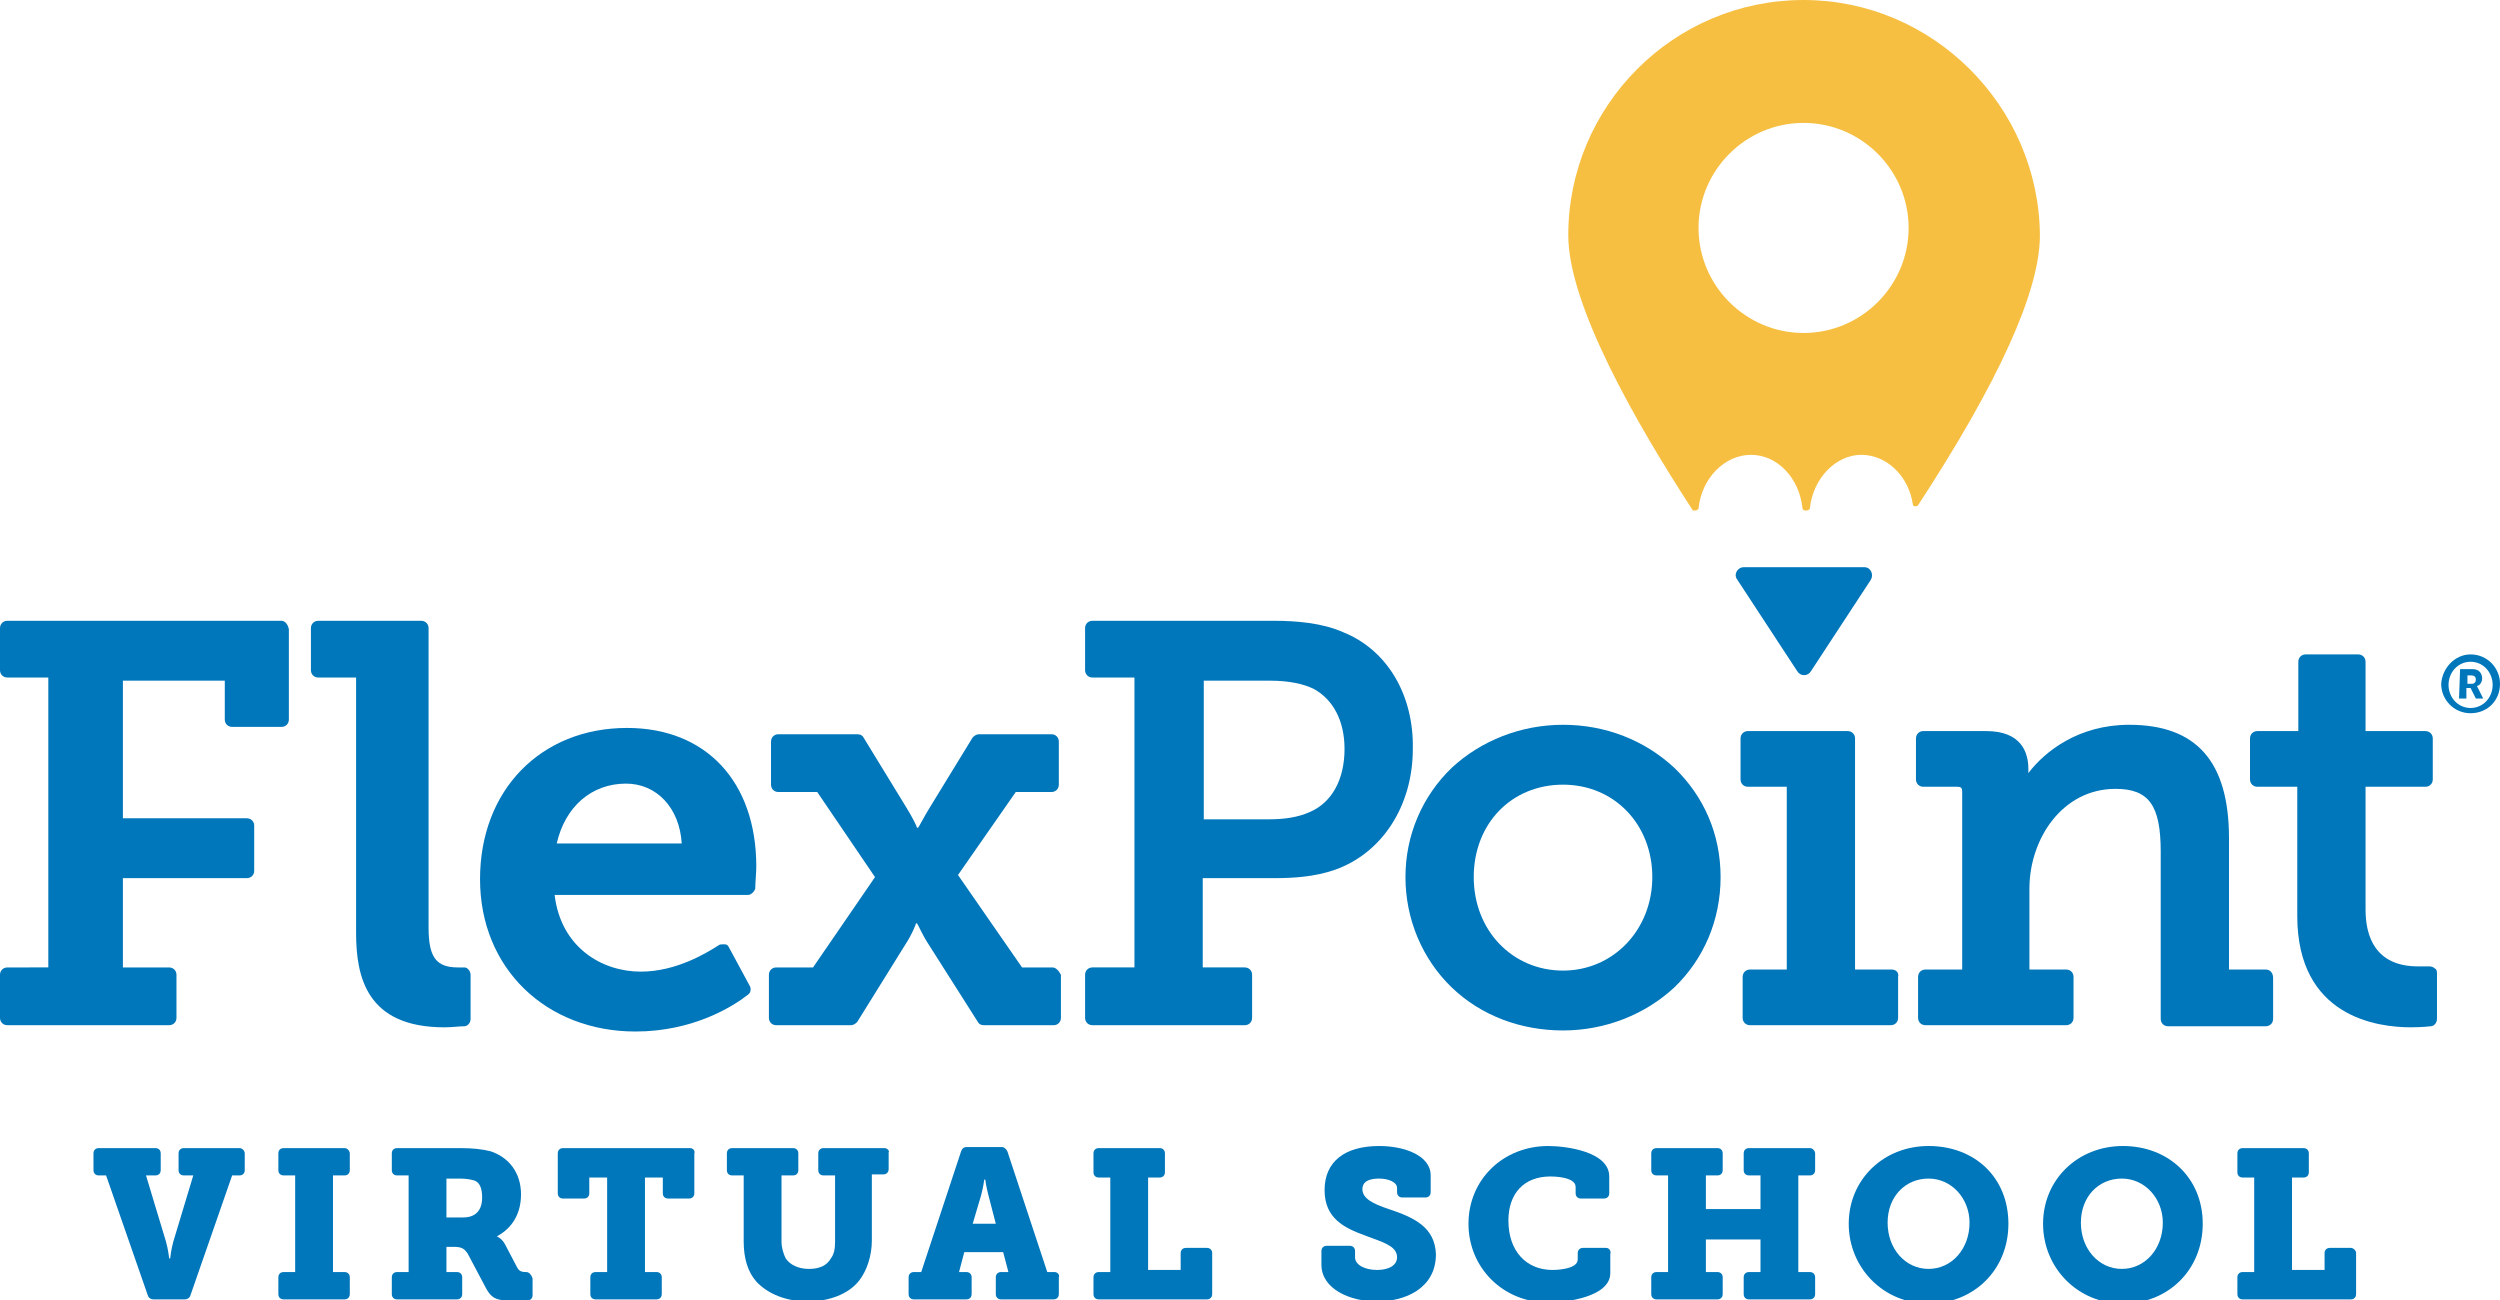
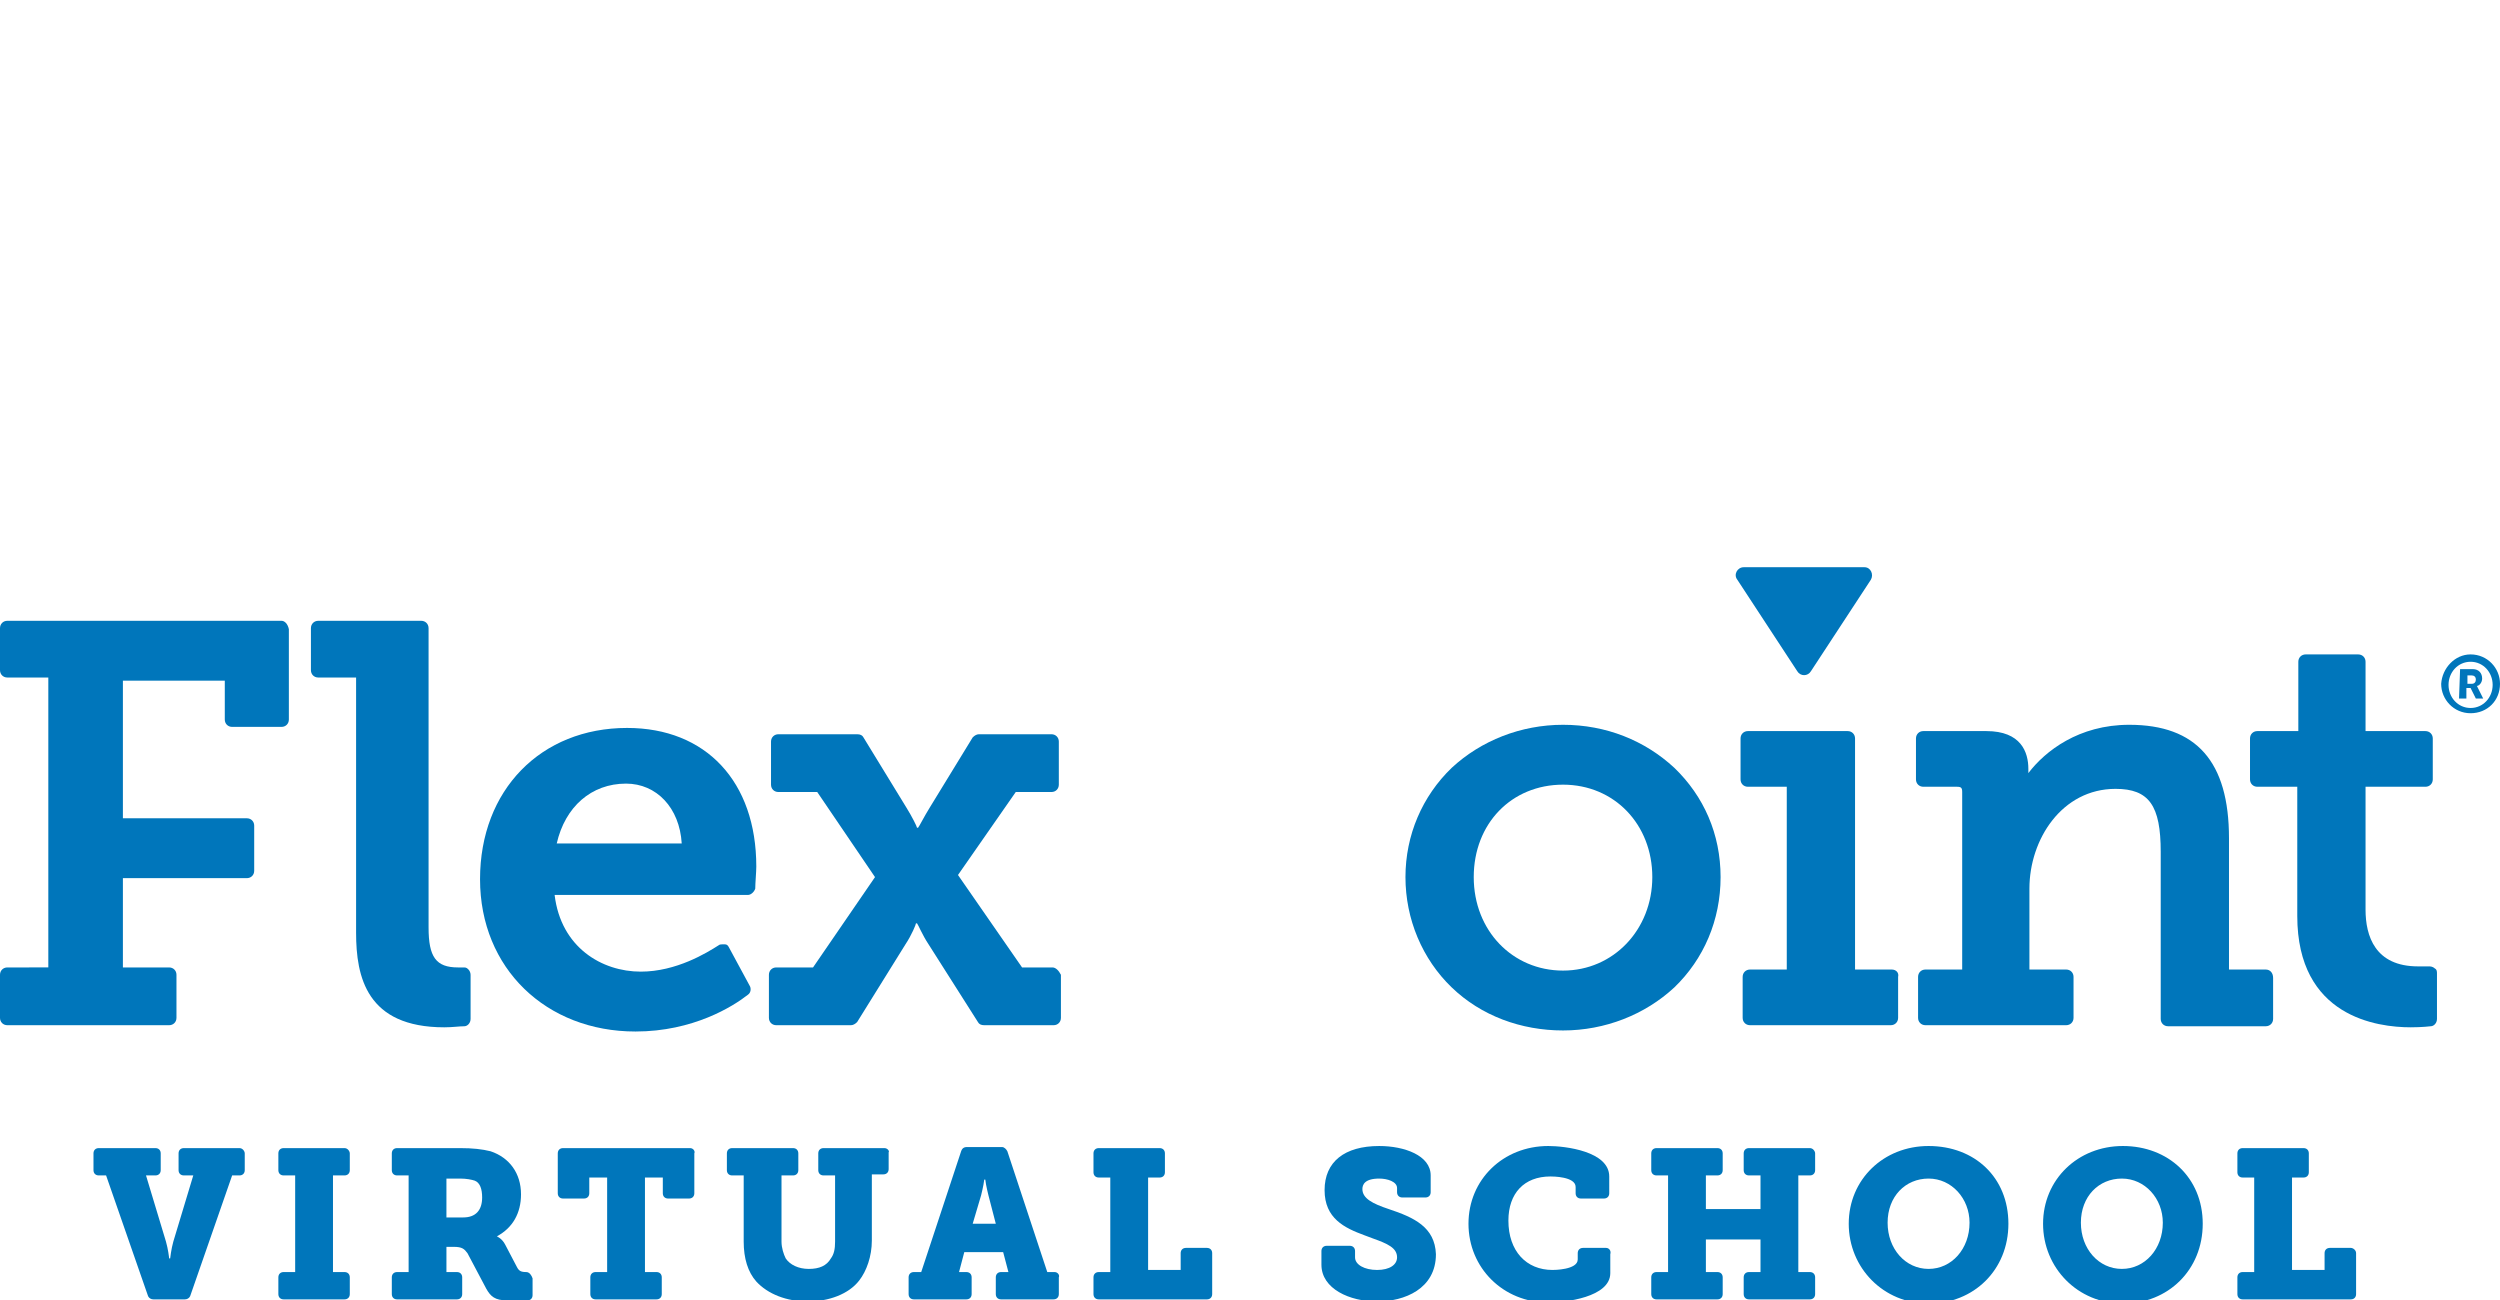
<svg xmlns="http://www.w3.org/2000/svg" version="1.1" id="Layer_1" x="0px" y="0px" width="238px" height="123.8px" viewBox="0 0 238 123.8" style="enable-background:new 0 0 238 123.8;" xml:space="preserve">
  <style type="text/css">
	.st0{fill:#0076BB;}
	.st1{fill:#F6BF41;}
</style>
-   <path class="st0" d="M127.9,60.2c-2-0.9-4.5-1.1-6.6-1.1H104c-0.4,0-0.7,0.3-0.7,0.7v4c0,0.4,0.3,0.7,0.7,0.7h4v27.6h-4  c-0.4,0-0.7,0.3-0.7,0.7v4.1c0,0.4,0.3,0.7,0.7,0.7h14.5c0.4,0,0.7-0.3,0.7-0.7v-4.1c0-0.4-0.3-0.7-0.7-0.7h-4v-8.5h6.8  c1.7,0,3.8-0.1,5.8-0.8c4.5-1.6,7.4-6.1,7.4-11.5C134.6,66.2,132.1,61.9,127.9,60.2 M128,71.3c0,2.9-1.2,5.1-3.3,6  c-1.1,0.5-2.4,0.7-3.9,0.7h-6.2V64.8h6.3c1.8,0,3.2,0.3,4.2,0.8C126.9,66.6,128,68.6,128,71.3" />
  <path class="st0" d="M148.8,69c-4,0-7.8,1.5-10.6,4.1c-2.8,2.7-4.4,6.4-4.4,10.4s1.6,7.8,4.4,10.5c2.8,2.7,6.6,4.1,10.6,4.1  c4,0,7.8-1.5,10.6-4.1c2.8-2.7,4.4-6.4,4.4-10.5s-1.6-7.7-4.4-10.4C156.6,70.5,152.9,69,148.8,69 M148.8,92.4  c-4.8,0-8.5-3.8-8.5-8.9c0-5.1,3.6-8.8,8.5-8.8s8.5,3.8,8.5,8.8S153.6,92.4,148.8,92.4" />
  <path class="st0" d="M180.1,92.3h-3.5v-22c0-0.4-0.3-0.7-0.7-0.7h-9.5c-0.4,0-0.7,0.3-0.7,0.7v3.9c0,0.4,0.3,0.7,0.7,0.7h3.7v17.4  h-3.5c-0.4,0-0.7,0.3-0.7,0.7v3.9c0,0.4,0.3,0.7,0.7,0.7h13.4c0.4,0,0.7-0.3,0.7-0.7v-3.9C180.8,92.6,180.5,92.3,180.1,92.3" />
  <path class="st0" d="M215.7,92.3h-3.5V79.8c0-7.3-3.1-10.8-9.5-10.8c-4.8,0-8,2.5-9.6,4.6v-0.4c0-1.6-0.7-3.6-4-3.6h-6  c-0.4,0-0.7,0.3-0.7,0.7v3.9c0,0.4,0.3,0.7,0.7,0.7h3.2c0.4,0,0.5,0.1,0.5,0.5v16.9h-3.5c-0.4,0-0.7,0.3-0.7,0.7v3.9  c0,0.4,0.3,0.7,0.7,0.7h13.4c0.4,0,0.7-0.3,0.7-0.7v-3.9c0-0.4-0.3-0.7-0.7-0.7h-3.5v-7.7c0-4.7,3.1-9.5,8.2-9.5  c3.2,0,4.3,1.6,4.3,6v15.9c0,0.4,0.3,0.7,0.7,0.7h9.3c0.4,0,0.7-0.3,0.7-0.7v-3.9C216.4,92.6,216.1,92.3,215.7,92.3" />
  <path class="st0" d="M231.8,92.2c-0.1-0.1-0.3-0.2-0.5-0.2c0,0-0.5,0-1.1,0c-4.1,0-5-2.9-5-5.4V74.9h5.7c0.4,0,0.7-0.3,0.7-0.7v-3.9  c0-0.4-0.3-0.7-0.7-0.7h-5.7V63c0-0.4-0.3-0.7-0.7-0.7h-5c-0.4,0-0.7,0.3-0.7,0.7v6.6h-3.9c-0.4,0-0.7,0.3-0.7,0.7v3.9  c0,0.4,0.3,0.7,0.7,0.7h3.8v12.3c0,9.6,7.6,10.6,10.8,10.6c1.1,0,1.9-0.1,1.9-0.1c0.3,0,0.6-0.3,0.6-0.7v-4.3  C232,92.5,232,92.3,231.8,92.2" />
-   <path class="st1" d="M171.7,0c-12.4,0-22.4,10.1-22.4,22.4c0,6.6,6.4,17.8,11.8,26.1c0,0.1,0.1,0.1,0.2,0.1h0.1  c0.1,0,0.3-0.1,0.3-0.2c0.3-2.9,2.5-5.1,5-5.1c2.5,0,4.6,2.2,4.9,5.1c0,0.1,0.1,0.2,0.3,0.2h0.1c0.1,0,0.3-0.1,0.3-0.2  c0.3-2.9,2.5-5.1,4.9-5.1s4.5,2,4.9,4.7c0,0.1,0.1,0.2,0.2,0.2c0.1,0,0.2,0,0.3-0.1c7.7-11.8,11.6-20.4,11.6-25.7  C194.1,10.1,184,0,171.7,0L171.7,0z M171.7,31.7c-5.5,0-10-4.5-10-10s4.5-10,10-10c5.5,0,10,4.5,10,10S177.2,31.7,171.7,31.7z" />
  <path class="st0" d="M165.4,55.2l5.7,8.7c0.3,0.5,1,0.5,1.3,0l5.7-8.7c0.3-0.5,0-1.2-0.6-1.2H166C165.4,54,165,54.7,165.4,55.2" />
  <path class="st0" d="M26.8,59.1H0.7c-0.4,0-0.7,0.3-0.7,0.7v4c0,0.4,0.3,0.7,0.7,0.7h3.9v27.6H0.7c-0.4,0-0.7,0.3-0.7,0.7v4.1  c0,0.4,0.3,0.7,0.7,0.7h15.4c0.4,0,0.7-0.3,0.7-0.7v-4.1c0-0.4-0.3-0.7-0.7-0.7h-4.4v-8.5h11.8c0.4,0,0.7-0.3,0.7-0.7v-4.3  c0-0.4-0.3-0.7-0.7-0.7H11.7V64.8h9.7v3.7c0,0.4,0.3,0.7,0.7,0.7h4.7c0.4,0,0.7-0.3,0.7-0.7v-8.6C27.4,59.4,27.1,59.1,26.8,59.1  L26.8,59.1z" />
  <path class="st0" d="M44.2,92.1C44.2,92.1,44.2,92.1,44.2,92.1c-0.2,0-0.4,0-0.6,0c-2.1,0-2.8-1-2.8-3.8V59.8c0-0.4-0.3-0.7-0.7-0.7  h-9.8c-0.4,0-0.7,0.3-0.7,0.7v4c0,0.4,0.3,0.7,0.7,0.7h3.6v24.3c0,4.2,1,9,8.4,9c0.8,0,1.4-0.1,1.9-0.1c0.3,0,0.6-0.3,0.6-0.7v-4.2  c0-0.2-0.1-0.4-0.2-0.5C44.5,92.2,44.4,92.1,44.2,92.1L44.2,92.1z" />
  <path class="st0" d="M100.2,92.1l-2.9,0l-6.1-8.8l5.5-7.9h3.4c0.4,0,0.7-0.3,0.7-0.7v-4.1c0-0.4-0.3-0.7-0.7-0.7h-6.9  c-0.2,0-0.4,0.1-0.6,0.3l-4.1,6.7c-0.5,0.8-1,1.8-1.1,1.9h-0.1c0-0.1-0.5-1.1-1-1.9l-4.1-6.7c-0.1-0.2-0.3-0.3-0.6-0.3h-7.5  c-0.4,0-0.7,0.3-0.7,0.7v4.1c0,0.4,0.3,0.7,0.7,0.7h3.7l5.5,8.1l-5.9,8.6l-3.5,0c-0.4,0-0.7,0.3-0.7,0.7v4.1c0,0.4,0.3,0.7,0.7,0.7  H81c0.2,0,0.4-0.1,0.6-0.3l4.6-7.4c0.6-0.9,1-1.9,1-2h0.1c0.1,0.1,0.5,1.1,1.1,2l4.7,7.4c0.1,0.2,0.3,0.3,0.6,0.3h6.6  c0.4,0,0.7-0.3,0.7-0.7v-4.1C100.8,92.4,100.5,92.1,100.2,92.1L100.2,92.1z" />
  <path class="st0" d="M59.7,69.3c-8.2,0-14,5.9-14,14.4S52,98.2,60.5,98.2c5.5,0,9.3-2.4,10.7-3.5c0.3-0.2,0.3-0.6,0.2-0.8l-2-3.7  c-0.1-0.2-0.2-0.3-0.4-0.3c-0.1,0-0.1,0-0.2,0c-0.1,0-0.3,0-0.4,0.1c-1.1,0.7-4,2.5-7.4,2.5c-3.7,0-7.6-2.3-8.2-7.3h18.4  c0.3,0,0.6-0.3,0.7-0.6c0-0.5,0.1-1.6,0.1-2.1C72,74.4,67.2,69.3,59.7,69.3L59.7,69.3z M59.6,74.6c2.9,0,5.1,2.3,5.3,5.7H53  C53.8,76.8,56.3,74.6,59.6,74.6L59.6,74.6z" />
  <g>
    <path class="st0" d="M22.8,109.3h-5.3c-0.3,0-0.5,0.2-0.5,0.5v1.6c0,0.3,0.2,0.5,0.5,0.5h0.9l-1.9,6.3c-0.2,0.7-0.3,1.6-0.3,1.6   h-0.1c0-0.1-0.1-0.9-0.3-1.6l-1.9-6.3h0.9c0.3,0,0.5-0.2,0.5-0.5v-1.6c0-0.3-0.2-0.5-0.5-0.5H9.4c-0.3,0-0.5,0.2-0.5,0.5v1.6   c0,0.3,0.2,0.5,0.5,0.5h0.7l4,11.5c0.1,0.2,0.3,0.3,0.5,0.3h3c0.2,0,0.4-0.1,0.5-0.3l4-11.5h0.7c0.3,0,0.5-0.2,0.5-0.5v-1.6   C23.3,109.6,23.1,109.3,22.8,109.3L22.8,109.3z" />
    <path class="st0" d="M32.8,109.3H27c-0.3,0-0.5,0.2-0.5,0.5v1.6c0,0.3,0.2,0.5,0.5,0.5h1.1v9.2H27c-0.3,0-0.5,0.2-0.5,0.5v1.6   c0,0.3,0.2,0.5,0.5,0.5h5.8c0.3,0,0.5-0.2,0.5-0.5v-1.6c0-0.3-0.2-0.5-0.5-0.5h-1.1v-9.2h1.1c0.3,0,0.5-0.2,0.5-0.5v-1.6   C33.3,109.6,33.1,109.3,32.8,109.3z" />
    <path class="st0" d="M50.1,121.1c-0.5,0-0.7-0.1-0.9-0.5l-1.1-2.1c-0.3-0.6-0.8-0.8-0.8-0.8l0,0v0c1.5-0.8,2.3-2.2,2.3-4   c0-2-1.1-3.5-2.9-4.1c-0.8-0.2-1.7-0.3-2.9-0.3h-6c-0.3,0-0.5,0.2-0.5,0.5v1.6c0,0.3,0.2,0.5,0.5,0.5h1.1v9.2h-1.1   c-0.3,0-0.5,0.2-0.5,0.5v1.6c0,0.3,0.2,0.5,0.5,0.5h5.7c0.3,0,0.5-0.2,0.5-0.5v-1.6c0-0.3-0.2-0.5-0.5-0.5h-1v-2.4h0.7   c0.8,0,1,0.2,1.3,0.6l1.8,3.4c0.4,0.7,0.8,1.1,2,1.1h1.9c0.3,0,0.5-0.2,0.5-0.5v-1.6C50.6,121.4,50.4,121.1,50.1,121.1L50.1,121.1z    M45.9,114c0,1.2-0.6,1.9-1.8,1.9h-1.6v-3.7h1.3c0.6,0,1.1,0.1,1.4,0.2C45.7,112.6,45.9,113.2,45.9,114L45.9,114z" />
    <path class="st0" d="M65.7,109.3H53.6c-0.3,0-0.5,0.2-0.5,0.5v3.8c0,0.3,0.2,0.5,0.5,0.5h2c0.3,0,0.5-0.2,0.5-0.5v-1.5h1.7v9h-1.1   c-0.3,0-0.5,0.2-0.5,0.5v1.6c0,0.3,0.2,0.5,0.5,0.5h5.8c0.3,0,0.5-0.2,0.5-0.5v-1.6c0-0.3-0.2-0.5-0.5-0.5h-1.1v-9h1.7v1.5   c0,0.3,0.2,0.5,0.5,0.5h2c0.3,0,0.5-0.2,0.5-0.5v-3.8C66.2,109.6,66,109.3,65.7,109.3L65.7,109.3z" />
    <path class="st0" d="M84.2,109.3h-5.8c-0.3,0-0.5,0.2-0.5,0.5v1.6c0,0.3,0.2,0.5,0.5,0.5h1.1v6.3c0,0.7-0.1,1.2-0.4,1.6   c-0.4,0.7-1.1,1-2.1,1s-1.8-0.4-2.2-1c-0.2-0.4-0.4-1-0.4-1.6v-6.3h1.1c0.3,0,0.5-0.2,0.5-0.5v-1.6c0-0.3-0.2-0.5-0.5-0.5h-5.8   c-0.3,0-0.5,0.2-0.5,0.5v1.6c0,0.3,0.2,0.5,0.5,0.5h1.1v6.3c0,1.6,0.4,2.9,1.2,3.8c1.1,1.2,2.9,1.9,4.9,1.9c2,0,3.9-0.7,4.9-2   c0.7-0.9,1.2-2.3,1.2-3.8v-6.3h1.1c0.3,0,0.5-0.2,0.5-0.5v-1.6C84.7,109.6,84.5,109.3,84.2,109.3L84.2,109.3z" />
    <path class="st0" d="M100.4,121.1h-0.7l-3.8-11.5c-0.1-0.2-0.3-0.4-0.5-0.4H92c-0.2,0-0.4,0.1-0.5,0.4l-3.8,11.5h-0.7   c-0.3,0-0.5,0.2-0.5,0.5v1.6c0,0.3,0.2,0.5,0.5,0.5h5c0.3,0,0.5-0.2,0.5-0.5v-1.6c0-0.3-0.2-0.5-0.5-0.5h-0.7l0.5-1.9h3.7l0.5,1.9   h-0.7c-0.3,0-0.5,0.2-0.5,0.5v1.6c0,0.3,0.2,0.5,0.5,0.5h5c0.3,0,0.5-0.2,0.5-0.5v-1.6C100.9,121.4,100.7,121.1,100.4,121.1   L100.4,121.1z M93.4,113.8c0.2-0.8,0.3-1.4,0.3-1.5h0.1c0,0.1,0.1,0.7,0.3,1.5l0.7,2.7h-2.2L93.4,113.8L93.4,113.8z" />
    <path class="st0" d="M114.9,118.8h-2c-0.3,0-0.5,0.2-0.5,0.5v1.6h-3.1v-8.8h1.1c0.3,0,0.5-0.2,0.5-0.5v-1.8c0-0.3-0.2-0.5-0.5-0.5   h-5.8c-0.3,0-0.5,0.2-0.5,0.5v1.8c0,0.3,0.2,0.5,0.5,0.5h1.1v9h-1.1c-0.3,0-0.5,0.2-0.5,0.5v1.6c0,0.3,0.2,0.5,0.5,0.5h10.3   c0.3,0,0.5-0.2,0.5-0.5v-3.9C115.4,119,115.2,118.8,114.9,118.8L114.9,118.8z" />
    <path class="st0" d="M132.2,115.1c-1.5-0.5-2.5-1-2.5-1.9c0-0.4,0.2-1,1.6-1c0.8,0,1.7,0.3,1.7,0.9v0.4c0,0.3,0.2,0.5,0.5,0.5h2.2   c0.3,0,0.5-0.2,0.5-0.5v-1.6c0-1.9-2.5-2.8-4.9-2.8c-3.3,0-5.2,1.5-5.2,4.2c0,2.7,1.9,3.6,3.8,4.3c0.3,0.1,0.5,0.2,0.8,0.3   c1.4,0.5,2.3,0.9,2.3,1.8c0,0.7-0.7,1.2-1.9,1.2c-1.2,0-2.1-0.5-2.1-1.2v-0.6c0-0.3-0.2-0.5-0.5-0.5h-2.2c-0.3,0-0.5,0.2-0.5,0.5   v1.3c0,2.3,2.7,3.5,5.3,3.5c2.6,0,5.6-1.2,5.6-4.5C136.6,116.8,134.6,115.9,132.2,115.1L132.2,115.1z" />
    <path class="st0" d="M152.9,118.8h-2.2c-0.3,0-0.5,0.2-0.5,0.5v0.6c0,1-2.3,1-2.4,1c-2.5,0-4.2-1.8-4.2-4.7c0-2.6,1.5-4.2,4-4.2   c0.2,0,2.4,0,2.4,1v0.6c0,0.3,0.2,0.5,0.5,0.5h2.2c0.3,0,0.5-0.2,0.5-0.5V112c0-2.4-4.2-2.9-5.8-2.9c-4.3,0-7.6,3.2-7.6,7.4   s3.3,7.5,7.6,7.5c1.6,0,5.9-0.5,5.9-2.8v-1.8C153.4,119.1,153.2,118.8,152.9,118.8L152.9,118.8z" />
    <path class="st0" d="M172.3,109.3h-5.8c-0.3,0-0.5,0.2-0.5,0.5v1.6c0,0.3,0.2,0.5,0.5,0.5h1.1v3.2h-5.2v-3.2h1.1   c0.3,0,0.5-0.2,0.5-0.5v-1.6c0-0.3-0.2-0.5-0.5-0.5h-5.8c-0.3,0-0.5,0.2-0.5,0.5v1.6c0,0.3,0.2,0.5,0.5,0.5h1.1v9.2h-1.1   c-0.3,0-0.5,0.2-0.5,0.5v1.6c0,0.3,0.2,0.5,0.5,0.5h5.8c0.3,0,0.5-0.2,0.5-0.5v-1.6c0-0.3-0.2-0.5-0.5-0.5h-1.1V118h5.2v3.1h-1.1   c-0.3,0-0.5,0.2-0.5,0.5v1.6c0,0.3,0.2,0.5,0.5,0.5h5.8c0.3,0,0.5-0.2,0.5-0.5v-1.6c0-0.3-0.2-0.5-0.5-0.5h-1.1v-9.2h1.1   c0.3,0,0.5-0.2,0.5-0.5v-1.6C172.8,109.6,172.6,109.3,172.3,109.3z" />
    <path class="st0" d="M183.6,109.1c-4.3,0-7.6,3.2-7.6,7.4c0,4.2,3.3,7.6,7.6,7.6s7.6-3.2,7.6-7.6   C191.2,112.1,188,109.1,183.6,109.1L183.6,109.1z M187.5,116.4c0,2.5-1.7,4.4-3.9,4.4c-2.2,0-3.9-1.9-3.9-4.4   c0-2.5,1.7-4.2,3.9-4.2C185.8,112.2,187.5,114.1,187.5,116.4z" />
    <path class="st0" d="M202.1,109.1c-4.3,0-7.6,3.2-7.6,7.4c0,4.2,3.3,7.6,7.6,7.6s7.6-3.2,7.6-7.6   C209.7,112.1,206.4,109.1,202.1,109.1L202.1,109.1z M205.9,116.4c0,2.5-1.7,4.4-3.9,4.4s-3.9-1.9-3.9-4.4c0-2.5,1.7-4.2,3.9-4.2   S205.9,114.1,205.9,116.4z" />
    <path class="st0" d="M223.8,118.8h-2c-0.3,0-0.5,0.2-0.5,0.5v1.6h-3.1v-8.8h1.1c0.3,0,0.5-0.2,0.5-0.5v-1.8c0-0.3-0.2-0.5-0.5-0.5   h-5.8c-0.3,0-0.5,0.2-0.5,0.5v1.8c0,0.3,0.2,0.5,0.5,0.5h1.1v9h-1.1c-0.3,0-0.5,0.2-0.5,0.5v1.6c0,0.3,0.2,0.5,0.5,0.5h10.3   c0.3,0,0.5-0.2,0.5-0.5v-3.9C224.3,119,224,118.8,223.8,118.8L223.8,118.8z" />
  </g>
  <path class="st0" d="M235.2,62.3c1.6,0,2.8,1.3,2.8,2.8c0,1.6-1.2,2.8-2.8,2.8c-1.6,0-2.8-1.3-2.8-2.8  C232.5,63.6,233.7,62.3,235.2,62.3z M235.2,67.4c1.2,0,2.1-1,2.1-2.2c0-1.2-0.9-2.2-2.1-2.2c-1.2,0-2.1,1-2.1,2.2  C233.1,66.4,234,67.4,235.2,67.4z M234.2,63.7h1.2c0.6,0,0.9,0.4,0.9,0.9c0,0.4-0.3,0.7-0.5,0.7v0c0,0,0,0,0.1,0.2l0.5,1h-0.7  l-0.5-1h-0.4v1h-0.7L234.2,63.7L234.2,63.7z M235.3,65.1c0.3,0,0.4-0.2,0.4-0.4c0-0.3-0.2-0.4-0.4-0.4h-0.4v0.8H235.3z" />
</svg>